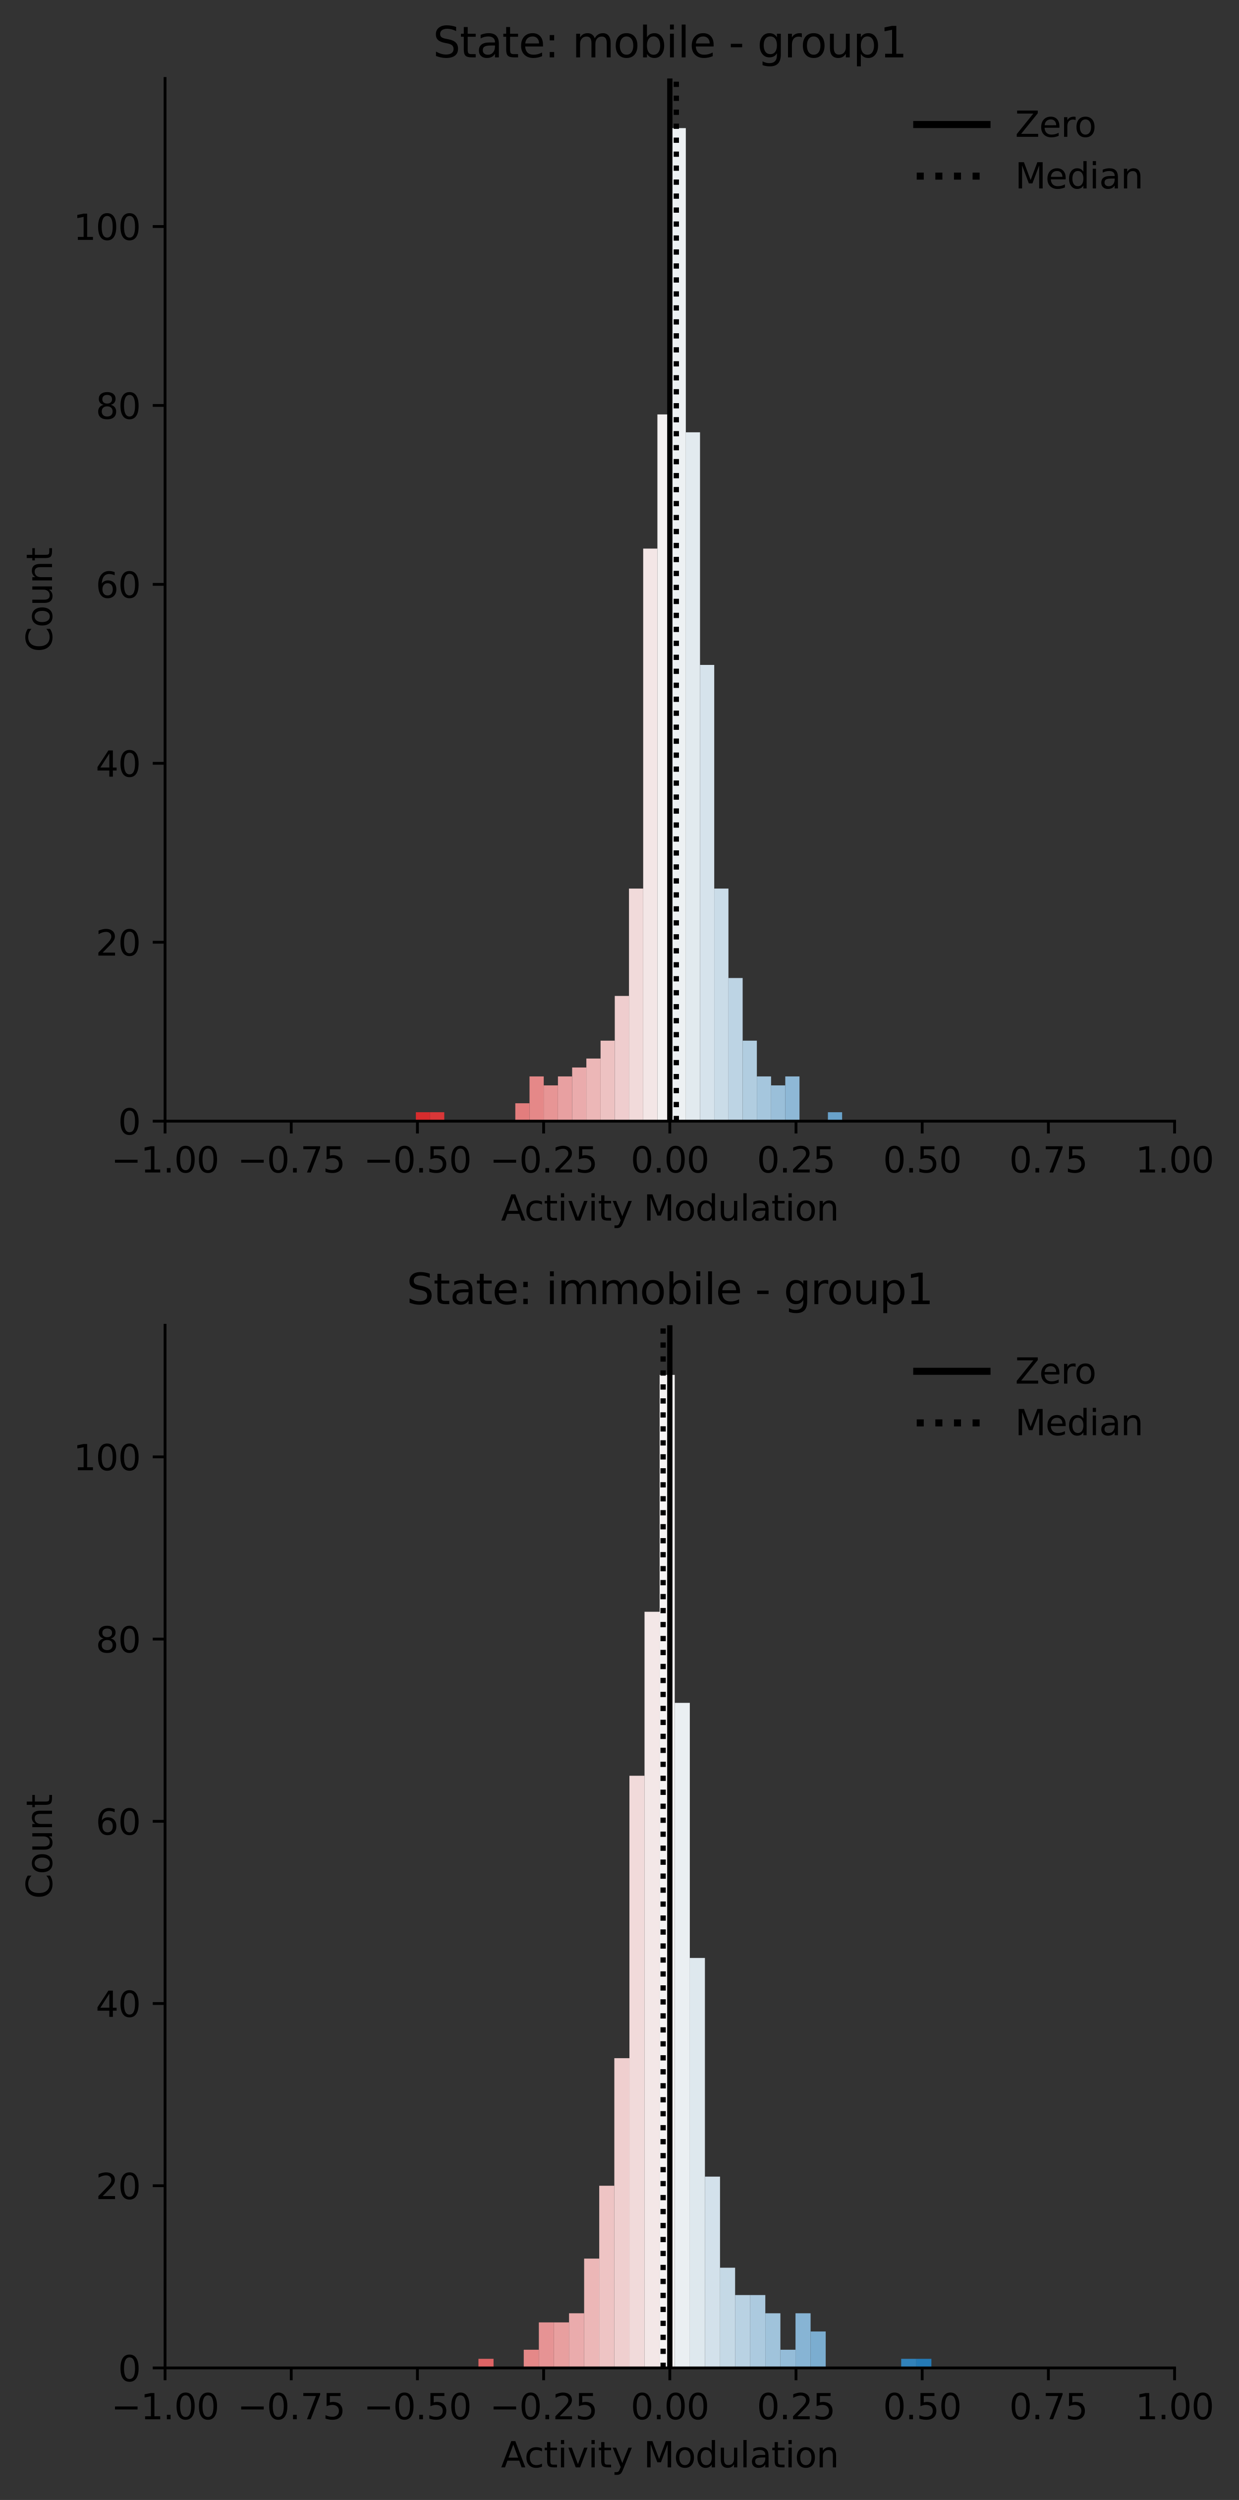
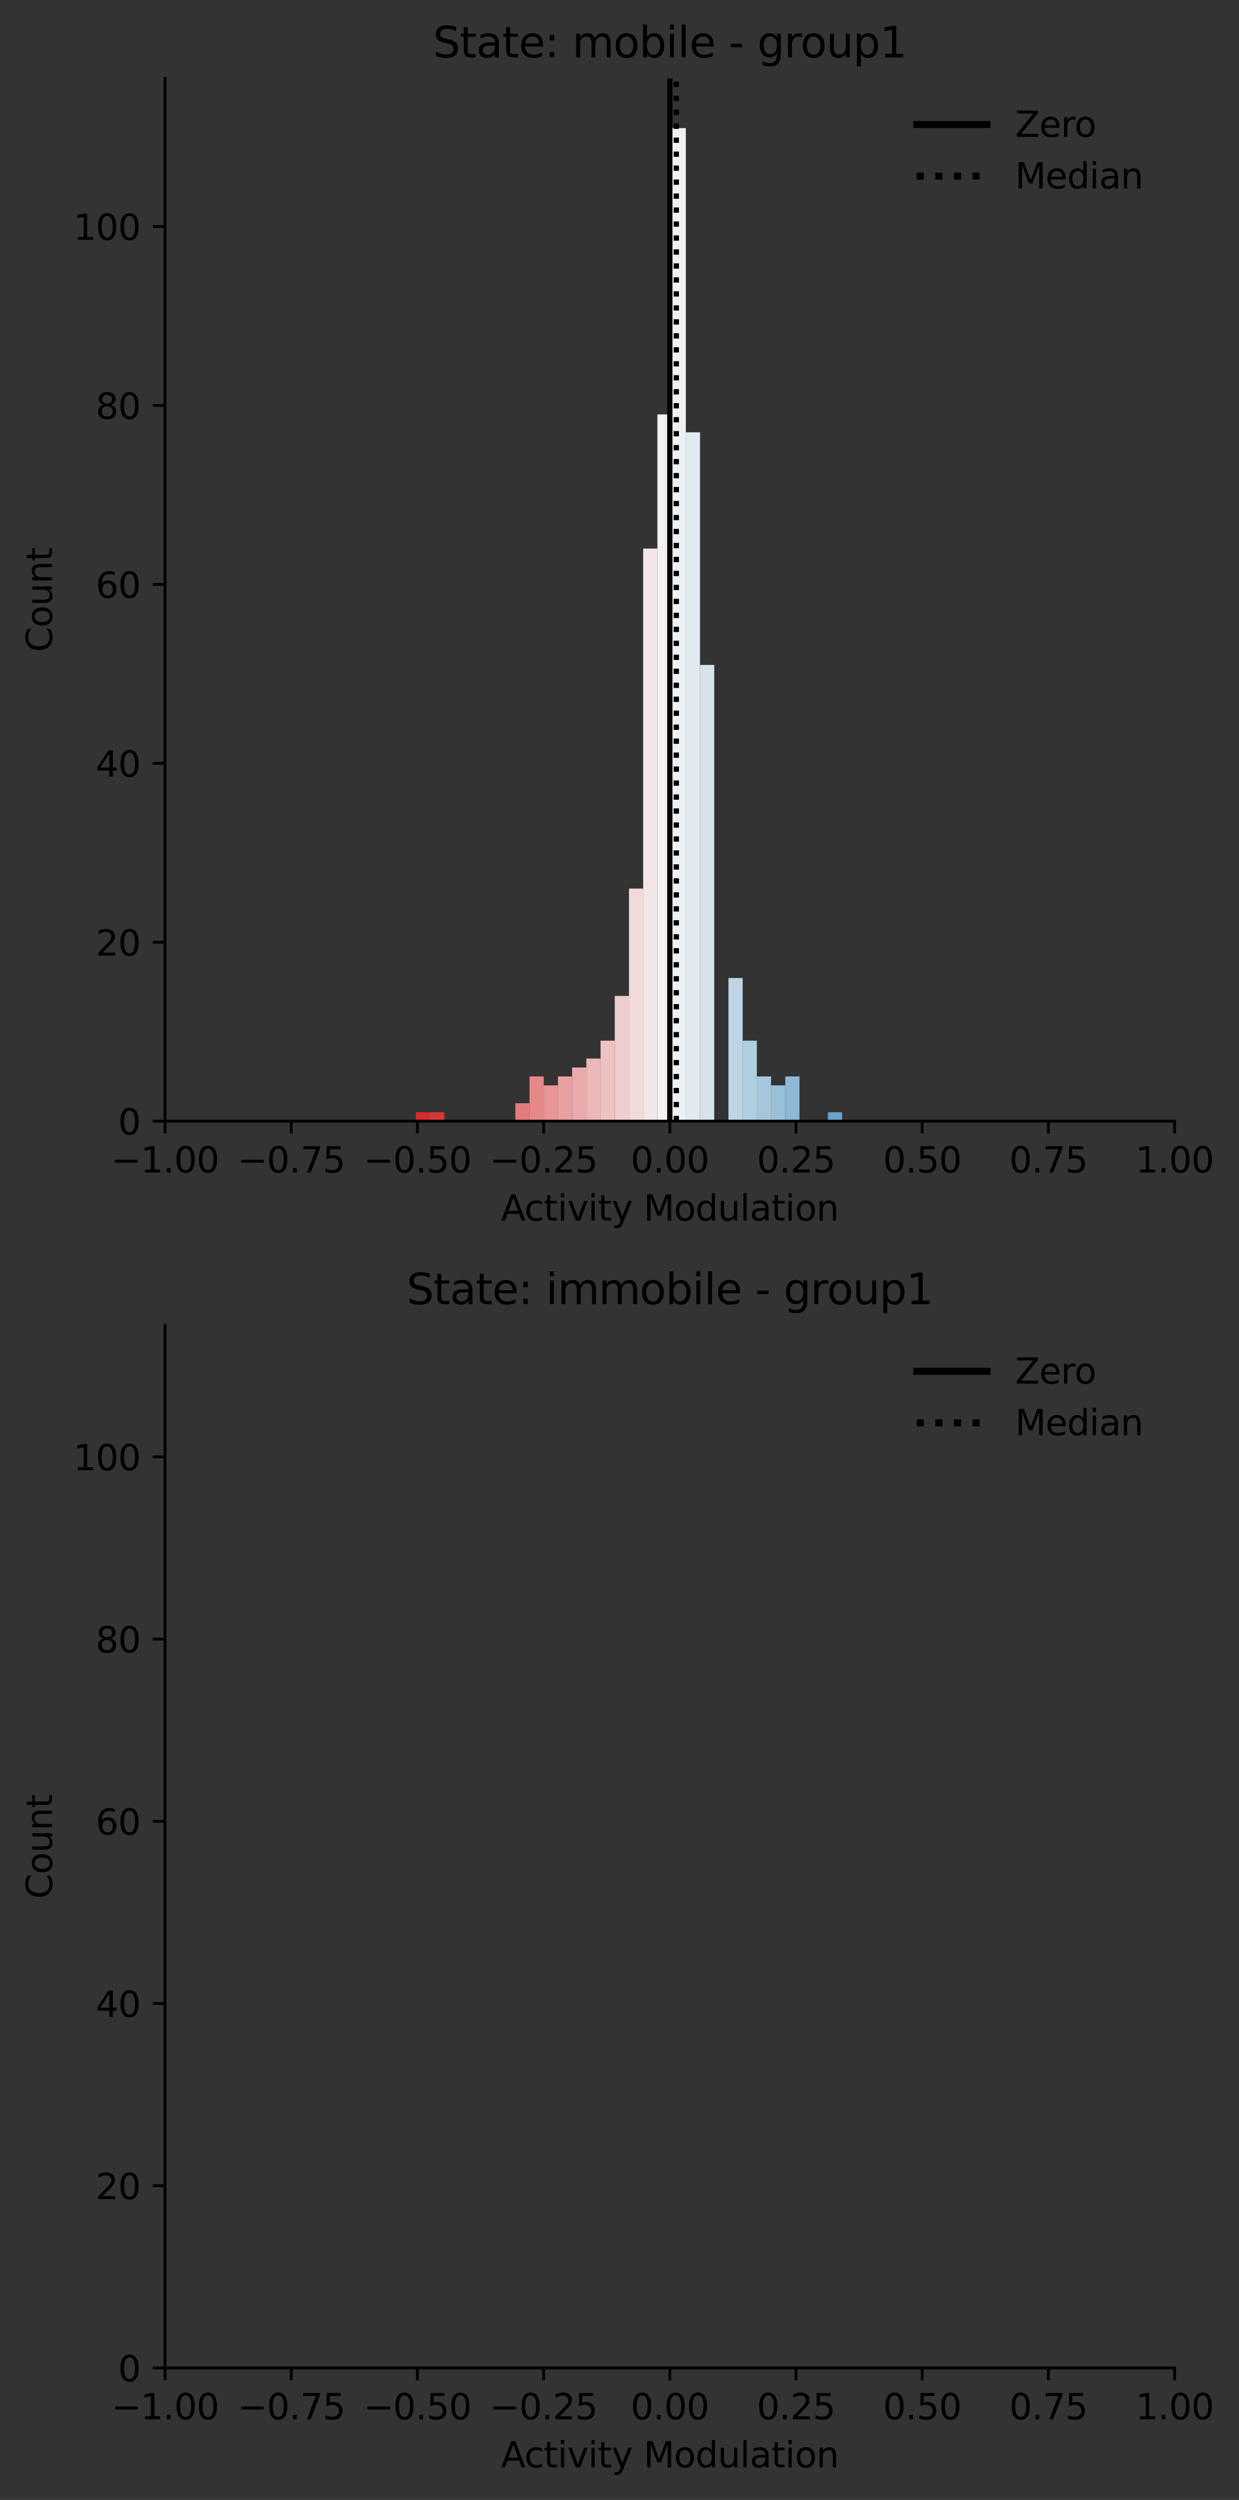
<svg xmlns="http://www.w3.org/2000/svg" xmlns:xlink="http://www.w3.org/1999/xlink" width="352.558pt" height="711.034pt" viewBox="0 0 352.558 711.034" version="1.1">
  <rect x="0" y="0" width="352.558" height="711.034" fill="#333333" stroke="none" />
  <defs>
    <style type="text/css">*{stroke-linejoin: round; stroke-linecap: butt}</style>
  </defs>
  <g id="figure_1">
    <g id="patch_1">
      <path d="M 0 711.034  L 352.558 711.034  L 352.558 0  L 0 0  L 0 711.034  z " style="fill: none" />
    </g>
    <g id="axes_1">
      <g id="patch_2">
        <path d="M 46.966 318.878  L 334.226 318.878  L 334.226 22.318  L 46.966 22.318  L 46.966 318.878  z " style="fill: none" />
      </g>
      <g id="patch_3">
        <path d="M 118.332 318.878  L 122.375 318.878  L 122.375 316.334  L 118.332 316.334  z " clip-path="url(#pb6ffaa7cf5)" style="fill: #d72c2d" />
      </g>
      <g id="patch_4">
        <path d="M 122.375 318.878  L 126.418 318.878  L 126.418 316.334  L 122.375 316.334  z " clip-path="url(#pb6ffaa7cf5)" style="fill: #d83738" />
      </g>
      <g id="patch_5">
        <path d="M 126.418 318.878  L 130.461 318.878  L 130.461 318.878  L 126.418 318.878  z " clip-path="url(#pb6ffaa7cf5)" style="fill: #da4243" />
      </g>
      <g id="patch_6">
        <path d="M 130.461 318.878  L 134.504 318.878  L 134.504 318.878  L 130.461 318.878  z " clip-path="url(#pb6ffaa7cf5)" style="fill: #dc4f50" />
      </g>
      <g id="patch_7">
        <path d="M 134.504 318.878  L 138.547 318.878  L 138.547 318.878  L 134.504 318.878  z " clip-path="url(#pb6ffaa7cf5)" style="fill: #de5b5b" />
      </g>
      <g id="patch_8">
        <path d="M 138.547 318.878  L 142.59 318.878  L 142.59 318.878  L 138.547 318.878  z " clip-path="url(#pb6ffaa7cf5)" style="fill: #df6667" />
      </g>
      <g id="patch_9">
        <path d="M 142.59 318.878  L 146.633 318.878  L 146.633 318.878  L 142.59 318.878  z " clip-path="url(#pb6ffaa7cf5)" style="fill: #e17172" />
      </g>
      <g id="patch_10">
        <path d="M 146.633 318.878  L 150.676 318.878  L 150.676 313.789  L 146.633 313.789  z " clip-path="url(#pb6ffaa7cf5)" style="fill: #e37d7d" />
      </g>
      <g id="patch_11">
        <path d="M 150.676 318.878  L 154.719 318.878  L 154.719 306.156  L 150.676 306.156  z " clip-path="url(#pb6ffaa7cf5)" style="fill: #e58888" />
      </g>
      <g id="patch_12">
        <path d="M 154.719 318.878  L 158.762 318.878  L 158.762 308.7  L 154.719 308.7  z " clip-path="url(#pb6ffaa7cf5)" style="fill: #e79595" />
      </g>
      <g id="patch_13">
        <path d="M 158.762 318.878  L 162.805 318.878  L 162.805 306.156  L 158.762 306.156  z " clip-path="url(#pb6ffaa7cf5)" style="fill: #e8a0a1" />
      </g>
      <g id="patch_14">
        <path d="M 162.805 318.878  L 166.848 318.878  L 166.848 303.611  L 162.805 303.611  z " clip-path="url(#pb6ffaa7cf5)" style="fill: #eaabac" />
      </g>
      <g id="patch_15">
        <path d="M 166.848 318.878  L 170.891 318.878  L 170.891 301.067  L 166.848 301.067  z " clip-path="url(#pb6ffaa7cf5)" style="fill: #ecb7b7" />
      </g>
      <g id="patch_16">
        <path d="M 170.891 318.878  L 174.934 318.878  L 174.934 295.978  L 170.891 295.978  z " clip-path="url(#pb6ffaa7cf5)" style="fill: #edc2c2" />
      </g>
      <g id="patch_17">
        <path d="M 174.934 318.878  L 178.977 318.878  L 178.977 283.255  L 174.934 283.255  z " clip-path="url(#pb6ffaa7cf5)" style="fill: #efcdce" />
      </g>
      <g id="patch_18">
        <path d="M 178.977 318.878  L 183.02 318.878  L 183.02 252.721  L 178.977 252.721  z " clip-path="url(#pb6ffaa7cf5)" style="fill: #f1dada" />
      </g>
      <g id="patch_19">
        <path d="M 183.02 318.878  L 187.063 318.878  L 187.063 156.031  L 183.02 156.031  z " clip-path="url(#pb6ffaa7cf5)" style="fill: #f3e6e6" />
      </g>
      <g id="patch_20">
        <path d="M 187.063 318.878  L 191.106 318.878  L 191.106 117.864  L 187.063 117.864  z " clip-path="url(#pb6ffaa7cf5)" style="fill: #f4f1f1" />
      </g>
      <g id="patch_21">
        <path d="M 191.106 318.878  L 195.149 318.878  L 195.149 36.44  L 191.106 36.44  z " clip-path="url(#pb6ffaa7cf5)" style="fill: #edf1f3" />
      </g>
      <g id="patch_22">
        <path d="M 195.149 318.878  L 199.192 318.878  L 199.192 122.953  L 195.149 122.953  z " clip-path="url(#pb6ffaa7cf5)" style="fill: #e2eaef" />
      </g>
      <g id="patch_23">
        <path d="M 199.192 318.878  L 203.236 318.878  L 203.236 189.109  L 199.192 189.109  z " clip-path="url(#pb6ffaa7cf5)" style="fill: #d6e3ec" />
      </g>
      <g id="patch_24">
-         <path d="M 203.236 318.878  L 207.279 318.878  L 207.279 252.721  L 203.236 252.721  z " clip-path="url(#pb6ffaa7cf5)" style="fill: #cadce8" />
-       </g>
+         </g>
      <g id="patch_25">
        <path d="M 207.279 318.878  L 211.322 318.878  L 211.322 278.166  L 207.279 278.166  z " clip-path="url(#pb6ffaa7cf5)" style="fill: #bdd4e4" />
      </g>
      <g id="patch_26">
        <path d="M 211.322 318.878  L 215.365 318.878  L 215.365 295.978  L 211.322 295.978  z " clip-path="url(#pb6ffaa7cf5)" style="fill: #b1cde0" />
      </g>
      <g id="patch_27">
        <path d="M 215.365 318.878  L 219.408 318.878  L 219.408 306.156  L 215.365 306.156  z " clip-path="url(#pb6ffaa7cf5)" style="fill: #a5c6dd" />
      </g>
      <g id="patch_28">
        <path d="M 219.408 318.878  L 223.451 318.878  L 223.451 308.7  L 219.408 308.7  z " clip-path="url(#pb6ffaa7cf5)" style="fill: #9abfd9" />
      </g>
      <g id="patch_29">
        <path d="M 223.451 318.878  L 227.494 318.878  L 227.494 306.156  L 223.451 306.156  z " clip-path="url(#pb6ffaa7cf5)" style="fill: #8eb8d6" />
      </g>
      <g id="patch_30">
        <path d="M 227.494 318.878  L 231.537 318.878  L 231.537 318.878  L 227.494 318.878  z " clip-path="url(#pb6ffaa7cf5)" style="fill: #82b1d2" />
      </g>
      <g id="patch_31">
        <path d="M 231.537 318.878  L 235.58 318.878  L 235.58 318.878  L 231.537 318.878  z " clip-path="url(#pb6ffaa7cf5)" style="fill: #75a9ce" />
      </g>
      <g id="patch_32">
        <path d="M 235.58 318.878  L 239.623 318.878  L 239.623 316.334  L 235.58 316.334  z " clip-path="url(#pb6ffaa7cf5)" style="fill: #69a2ca" />
      </g>
      <g id="matplotlib.axis_1">
        <g id="xtick_1">
          <g id="line2d_1">
            <defs>
              <path id="m53008bf908" d="M 0 0  L 0 3.5  " style="stroke: #000000; stroke-width: 0.8" />
            </defs>
            <g>
              <use xlink:href="#m53008bf908" x="46.966" y="318.878" style="stroke: #000000; stroke-width: 0.8" />
            </g>
          </g>
          <g id="text_1">
            <g transform="translate(31.643 333.477) scale(0.1 -0.1)">
              <defs>
                <path id="DejaVuSans-2212" d="M 678 2272  L 4684 2272  L 4684 1741  L 678 1741  L 678 2272  z " transform="scale(0.016)" />
                <path id="DejaVuSans-31" d="M 794 531  L 1825 531  L 1825 4091  L 703 3866  L 703 4441  L 1819 4666  L 2450 4666  L 2450 531  L 3481 531  L 3481 0  L 794 0  L 794 531  z " transform="scale(0.016)" />
                <path id="DejaVuSans-2e" d="M 684 794  L 1344 794  L 1344 0  L 684 0  L 684 794  z " transform="scale(0.016)" />
                <path id="DejaVuSans-30" d="M 2034 4250  Q 1547 4250 1301 3770  Q 1056 3291 1056 2328  Q 1056 1369 1301 889  Q 1547 409 2034 409  Q 2525 409 2770 889  Q 3016 1369 3016 2328  Q 3016 3291 2770 3770  Q 2525 4250 2034 4250  z M 2034 4750  Q 2819 4750 3233 4129  Q 3647 3509 3647 2328  Q 3647 1150 3233 529  Q 2819 -91 2034 -91  Q 1250 -91 836 529  Q 422 1150 422 2328  Q 422 3509 836 4129  Q 1250 4750 2034 4750  z " transform="scale(0.016)" />
              </defs>
              <use xlink:href="#DejaVuSans-2212" />
              <use xlink:href="#DejaVuSans-31" x="83.789" />
              <use xlink:href="#DejaVuSans-2e" x="147.412" />
              <use xlink:href="#DejaVuSans-30" x="179.199" />
              <use xlink:href="#DejaVuSans-30" x="242.822" />
            </g>
          </g>
        </g>
        <g id="xtick_2">
          <g id="line2d_2">
            <g>
              <use xlink:href="#m53008bf908" x="82.873" y="318.878" style="stroke: #000000; stroke-width: 0.8" />
            </g>
          </g>
          <g id="text_2">
            <g transform="translate(67.55 333.477) scale(0.1 -0.1)">
              <defs>
                <path id="DejaVuSans-37" d="M 525 4666  L 3525 4666  L 3525 4397  L 1831 0  L 1172 0  L 2766 4134  L 525 4134  L 525 4666  z " transform="scale(0.016)" />
                <path id="DejaVuSans-35" d="M 691 4666  L 3169 4666  L 3169 4134  L 1269 4134  L 1269 2991  Q 1406 3038 1543 3061  Q 1681 3084 1819 3084  Q 2600 3084 3056 2656  Q 3513 2228 3513 1497  Q 3513 744 3044 326  Q 2575 -91 1722 -91  Q 1428 -91 1123 -41  Q 819 9 494 109  L 494 744  Q 775 591 1075 516  Q 1375 441 1709 441  Q 2250 441 2565 725  Q 2881 1009 2881 1497  Q 2881 1984 2565 2268  Q 2250 2553 1709 2553  Q 1456 2553 1204 2497  Q 953 2441 691 2322  L 691 4666  z " transform="scale(0.016)" />
              </defs>
              <use xlink:href="#DejaVuSans-2212" />
              <use xlink:href="#DejaVuSans-30" x="83.789" />
              <use xlink:href="#DejaVuSans-2e" x="147.412" />
              <use xlink:href="#DejaVuSans-37" x="179.199" />
              <use xlink:href="#DejaVuSans-35" x="242.822" />
            </g>
          </g>
        </g>
        <g id="xtick_3">
          <g id="line2d_3">
            <g>
              <use xlink:href="#m53008bf908" x="118.781" y="318.878" style="stroke: #000000; stroke-width: 0.8" />
            </g>
          </g>
          <g id="text_3">
            <g transform="translate(103.458 333.477) scale(0.1 -0.1)">
              <use xlink:href="#DejaVuSans-2212" />
              <use xlink:href="#DejaVuSans-30" x="83.789" />
              <use xlink:href="#DejaVuSans-2e" x="147.412" />
              <use xlink:href="#DejaVuSans-35" x="179.199" />
              <use xlink:href="#DejaVuSans-30" x="242.822" />
            </g>
          </g>
        </g>
        <g id="xtick_4">
          <g id="line2d_4">
            <g>
              <use xlink:href="#m53008bf908" x="154.688" y="318.878" style="stroke: #000000; stroke-width: 0.8" />
            </g>
          </g>
          <g id="text_4">
            <g transform="translate(139.365 333.477) scale(0.1 -0.1)">
              <defs>
                <path id="DejaVuSans-32" d="M 1228 531  L 3431 531  L 3431 0  L 469 0  L 469 531  Q 828 903 1448 1529  Q 2069 2156 2228 2338  Q 2531 2678 2651 2914  Q 2772 3150 2772 3378  Q 2772 3750 2511 3984  Q 2250 4219 1831 4219  Q 1534 4219 1204 4116  Q 875 4013 500 3803  L 500 4441  Q 881 4594 1212 4672  Q 1544 4750 1819 4750  Q 2544 4750 2975 4387  Q 3406 4025 3406 3419  Q 3406 3131 3298 2873  Q 3191 2616 2906 2266  Q 2828 2175 2409 1742  Q 1991 1309 1228 531  z " transform="scale(0.016)" />
              </defs>
              <use xlink:href="#DejaVuSans-2212" />
              <use xlink:href="#DejaVuSans-30" x="83.789" />
              <use xlink:href="#DejaVuSans-2e" x="147.412" />
              <use xlink:href="#DejaVuSans-32" x="179.199" />
              <use xlink:href="#DejaVuSans-35" x="242.822" />
            </g>
          </g>
        </g>
        <g id="xtick_5">
          <g id="line2d_5">
            <g>
              <use xlink:href="#m53008bf908" x="190.596" y="318.878" style="stroke: #000000; stroke-width: 0.8" />
            </g>
          </g>
          <g id="text_5">
            <g transform="translate(179.463 333.477) scale(0.1 -0.1)">
              <use xlink:href="#DejaVuSans-30" />
              <use xlink:href="#DejaVuSans-2e" x="63.623" />
              <use xlink:href="#DejaVuSans-30" x="95.41" />
              <use xlink:href="#DejaVuSans-30" x="159.033" />
            </g>
          </g>
        </g>
        <g id="xtick_6">
          <g id="line2d_6">
            <g>
              <use xlink:href="#m53008bf908" x="226.503" y="318.878" style="stroke: #000000; stroke-width: 0.8" />
            </g>
          </g>
          <g id="text_6">
            <g transform="translate(215.37 333.477) scale(0.1 -0.1)">
              <use xlink:href="#DejaVuSans-30" />
              <use xlink:href="#DejaVuSans-2e" x="63.623" />
              <use xlink:href="#DejaVuSans-32" x="95.41" />
              <use xlink:href="#DejaVuSans-35" x="159.033" />
            </g>
          </g>
        </g>
        <g id="xtick_7">
          <g id="line2d_7">
            <g>
              <use xlink:href="#m53008bf908" x="262.411" y="318.878" style="stroke: #000000; stroke-width: 0.8" />
            </g>
          </g>
          <g id="text_7">
            <g transform="translate(251.278 333.477) scale(0.1 -0.1)">
              <use xlink:href="#DejaVuSans-30" />
              <use xlink:href="#DejaVuSans-2e" x="63.623" />
              <use xlink:href="#DejaVuSans-35" x="95.41" />
              <use xlink:href="#DejaVuSans-30" x="159.033" />
            </g>
          </g>
        </g>
        <g id="xtick_8">
          <g id="line2d_8">
            <g>
              <use xlink:href="#m53008bf908" x="298.318" y="318.878" style="stroke: #000000; stroke-width: 0.8" />
            </g>
          </g>
          <g id="text_8">
            <g transform="translate(287.185 333.477) scale(0.1 -0.1)">
              <use xlink:href="#DejaVuSans-30" />
              <use xlink:href="#DejaVuSans-2e" x="63.623" />
              <use xlink:href="#DejaVuSans-37" x="95.41" />
              <use xlink:href="#DejaVuSans-35" x="159.033" />
            </g>
          </g>
        </g>
        <g id="xtick_9">
          <g id="line2d_9">
            <g>
              <use xlink:href="#m53008bf908" x="334.226" y="318.878" style="stroke: #000000; stroke-width: 0.8" />
            </g>
          </g>
          <g id="text_9">
            <g transform="translate(323.093 333.477) scale(0.1 -0.1)">
              <use xlink:href="#DejaVuSans-31" />
              <use xlink:href="#DejaVuSans-2e" x="63.623" />
              <use xlink:href="#DejaVuSans-30" x="95.41" />
              <use xlink:href="#DejaVuSans-30" x="159.033" />
            </g>
          </g>
        </g>
        <g id="text_10">
          <g transform="translate(142.56 347.155) scale(0.1 -0.1)">
            <defs>
              <path id="DejaVuSans-41" d="M 2188 4044  L 1331 1722  L 3047 1722  L 2188 4044  z M 1831 4666  L 2547 4666  L 4325 0  L 3669 0  L 3244 1197  L 1141 1197  L 716 0  L 50 0  L 1831 4666  z " transform="scale(0.016)" />
              <path id="DejaVuSans-63" d="M 3122 3366  L 3122 2828  Q 2878 2963 2633 3030  Q 2388 3097 2138 3097  Q 1578 3097 1268 2742  Q 959 2388 959 1747  Q 959 1106 1268 751  Q 1578 397 2138 397  Q 2388 397 2633 464  Q 2878 531 3122 666  L 3122 134  Q 2881 22 2623 -34  Q 2366 -91 2075 -91  Q 1284 -91 818 406  Q 353 903 353 1747  Q 353 2603 823 3093  Q 1294 3584 2113 3584  Q 2378 3584 2631 3529  Q 2884 3475 3122 3366  z " transform="scale(0.016)" />
              <path id="DejaVuSans-74" d="M 1172 4494  L 1172 3500  L 2356 3500  L 2356 3053  L 1172 3053  L 1172 1153  Q 1172 725 1289 603  Q 1406 481 1766 481  L 2356 481  L 2356 0  L 1766 0  Q 1100 0 847 248  Q 594 497 594 1153  L 594 3053  L 172 3053  L 172 3500  L 594 3500  L 594 4494  L 1172 4494  z " transform="scale(0.016)" />
              <path id="DejaVuSans-69" d="M 603 3500  L 1178 3500  L 1178 0  L 603 0  L 603 3500  z M 603 4863  L 1178 4863  L 1178 4134  L 603 4134  L 603 4863  z " transform="scale(0.016)" />
              <path id="DejaVuSans-76" d="M 191 3500  L 800 3500  L 1894 563  L 2988 3500  L 3597 3500  L 2284 0  L 1503 0  L 191 3500  z " transform="scale(0.016)" />
              <path id="DejaVuSans-79" d="M 2059 -325  Q 1816 -950 1584 -1140  Q 1353 -1331 966 -1331  L 506 -1331  L 506 -850  L 844 -850  Q 1081 -850 1212 -737  Q 1344 -625 1503 -206  L 1606 56  L 191 3500  L 800 3500  L 1894 763  L 2988 3500  L 3597 3500  L 2059 -325  z " transform="scale(0.016)" />
              <path id="DejaVuSans-20" transform="scale(0.016)" />
              <path id="DejaVuSans-4d" d="M 628 4666  L 1569 4666  L 2759 1491  L 3956 4666  L 4897 4666  L 4897 0  L 4281 0  L 4281 4097  L 3078 897  L 2444 897  L 1241 4097  L 1241 0  L 628 0  L 628 4666  z " transform="scale(0.016)" />
              <path id="DejaVuSans-6f" d="M 1959 3097  Q 1497 3097 1228 2736  Q 959 2375 959 1747  Q 959 1119 1226 758  Q 1494 397 1959 397  Q 2419 397 2687 759  Q 2956 1122 2956 1747  Q 2956 2369 2687 2733  Q 2419 3097 1959 3097  z M 1959 3584  Q 2709 3584 3137 3096  Q 3566 2609 3566 1747  Q 3566 888 3137 398  Q 2709 -91 1959 -91  Q 1206 -91 779 398  Q 353 888 353 1747  Q 353 2609 779 3096  Q 1206 3584 1959 3584  z " transform="scale(0.016)" />
              <path id="DejaVuSans-64" d="M 2906 2969  L 2906 4863  L 3481 4863  L 3481 0  L 2906 0  L 2906 525  Q 2725 213 2448 61  Q 2172 -91 1784 -91  Q 1150 -91 751 415  Q 353 922 353 1747  Q 353 2572 751 3078  Q 1150 3584 1784 3584  Q 2172 3584 2448 3432  Q 2725 3281 2906 2969  z M 947 1747  Q 947 1113 1208 752  Q 1469 391 1925 391  Q 2381 391 2643 752  Q 2906 1113 2906 1747  Q 2906 2381 2643 2742  Q 2381 3103 1925 3103  Q 1469 3103 1208 2742  Q 947 2381 947 1747  z " transform="scale(0.016)" />
              <path id="DejaVuSans-75" d="M 544 1381  L 544 3500  L 1119 3500  L 1119 1403  Q 1119 906 1312 657  Q 1506 409 1894 409  Q 2359 409 2629 706  Q 2900 1003 2900 1516  L 2900 3500  L 3475 3500  L 3475 0  L 2900 0  L 2900 538  Q 2691 219 2414 64  Q 2138 -91 1772 -91  Q 1169 -91 856 284  Q 544 659 544 1381  z M 1991 3584  L 1991 3584  z " transform="scale(0.016)" />
              <path id="DejaVuSans-6c" d="M 603 4863  L 1178 4863  L 1178 0  L 603 0  L 603 4863  z " transform="scale(0.016)" />
              <path id="DejaVuSans-61" d="M 2194 1759  Q 1497 1759 1228 1600  Q 959 1441 959 1056  Q 959 750 1161 570  Q 1363 391 1709 391  Q 2188 391 2477 730  Q 2766 1069 2766 1631  L 2766 1759  L 2194 1759  z M 3341 1997  L 3341 0  L 2766 0  L 2766 531  Q 2569 213 2275 61  Q 1981 -91 1556 -91  Q 1019 -91 701 211  Q 384 513 384 1019  Q 384 1609 779 1909  Q 1175 2209 1959 2209  L 2766 2209  L 2766 2266  Q 2766 2663 2505 2880  Q 2244 3097 1772 3097  Q 1472 3097 1187 3025  Q 903 2953 641 2809  L 641 3341  Q 956 3463 1253 3523  Q 1550 3584 1831 3584  Q 2591 3584 2966 3190  Q 3341 2797 3341 1997  z " transform="scale(0.016)" />
              <path id="DejaVuSans-6e" d="M 3513 2113  L 3513 0  L 2938 0  L 2938 2094  Q 2938 2591 2744 2837  Q 2550 3084 2163 3084  Q 1697 3084 1428 2787  Q 1159 2491 1159 1978  L 1159 0  L 581 0  L 581 3500  L 1159 3500  L 1159 2956  Q 1366 3272 1645 3428  Q 1925 3584 2291 3584  Q 2894 3584 3203 3211  Q 3513 2838 3513 2113  z " transform="scale(0.016)" />
            </defs>
            <use xlink:href="#DejaVuSans-41" />
            <use xlink:href="#DejaVuSans-63" x="66.658" />
            <use xlink:href="#DejaVuSans-74" x="121.639" />
            <use xlink:href="#DejaVuSans-69" x="160.848" />
            <use xlink:href="#DejaVuSans-76" x="188.631" />
            <use xlink:href="#DejaVuSans-69" x="247.811" />
            <use xlink:href="#DejaVuSans-74" x="275.594" />
            <use xlink:href="#DejaVuSans-79" x="314.803" />
            <use xlink:href="#DejaVuSans-20" x="373.982" />
            <use xlink:href="#DejaVuSans-4d" x="405.77" />
            <use xlink:href="#DejaVuSans-6f" x="492.049" />
            <use xlink:href="#DejaVuSans-64" x="553.23" />
            <use xlink:href="#DejaVuSans-75" x="616.707" />
            <use xlink:href="#DejaVuSans-6c" x="680.086" />
            <use xlink:href="#DejaVuSans-61" x="707.869" />
            <use xlink:href="#DejaVuSans-74" x="769.148" />
            <use xlink:href="#DejaVuSans-69" x="808.357" />
            <use xlink:href="#DejaVuSans-6f" x="836.141" />
            <use xlink:href="#DejaVuSans-6e" x="897.322" />
          </g>
        </g>
      </g>
      <g id="matplotlib.axis_2">
        <g id="ytick_1">
          <g id="line2d_10">
            <defs>
              <path id="ma4dfe08772" d="M 0 0  L -3.5 0  " style="stroke: #000000; stroke-width: 0.8" />
            </defs>
            <g>
              <use xlink:href="#ma4dfe08772" x="46.966" y="318.878" style="stroke: #000000; stroke-width: 0.8" />
            </g>
          </g>
          <g id="text_11">
            <g transform="translate(33.603 322.677) scale(0.1 -0.1)">
              <use xlink:href="#DejaVuSans-30" />
            </g>
          </g>
        </g>
        <g id="ytick_2">
          <g id="line2d_11">
            <g>
              <use xlink:href="#ma4dfe08772" x="46.966" y="267.988" style="stroke: #000000; stroke-width: 0.8" />
            </g>
          </g>
          <g id="text_12">
            <g transform="translate(27.241 271.788) scale(0.1 -0.1)">
              <use xlink:href="#DejaVuSans-32" />
              <use xlink:href="#DejaVuSans-30" x="63.623" />
            </g>
          </g>
        </g>
        <g id="ytick_3">
          <g id="line2d_12">
            <g>
              <use xlink:href="#ma4dfe08772" x="46.966" y="217.099" style="stroke: #000000; stroke-width: 0.8" />
            </g>
          </g>
          <g id="text_13">
            <g transform="translate(27.241 220.898) scale(0.1 -0.1)">
              <defs>
                <path id="DejaVuSans-34" d="M 2419 4116  L 825 1625  L 2419 1625  L 2419 4116  z M 2253 4666  L 3047 4666  L 3047 1625  L 3713 1625  L 3713 1100  L 3047 1100  L 3047 0  L 2419 0  L 2419 1100  L 313 1100  L 313 1709  L 2253 4666  z " transform="scale(0.016)" />
              </defs>
              <use xlink:href="#DejaVuSans-34" />
              <use xlink:href="#DejaVuSans-30" x="63.623" />
            </g>
          </g>
        </g>
        <g id="ytick_4">
          <g id="line2d_13">
            <g>
              <use xlink:href="#ma4dfe08772" x="46.966" y="166.209" style="stroke: #000000; stroke-width: 0.8" />
            </g>
          </g>
          <g id="text_14">
            <g transform="translate(27.241 170.008) scale(0.1 -0.1)">
              <defs>
                <path id="DejaVuSans-36" d="M 2113 2584  Q 1688 2584 1439 2293  Q 1191 2003 1191 1497  Q 1191 994 1439 701  Q 1688 409 2113 409  Q 2538 409 2786 701  Q 3034 994 3034 1497  Q 3034 2003 2786 2293  Q 2538 2584 2113 2584  z M 3366 4563  L 3366 3988  Q 3128 4100 2886 4159  Q 2644 4219 2406 4219  Q 1781 4219 1451 3797  Q 1122 3375 1075 2522  Q 1259 2794 1537 2939  Q 1816 3084 2150 3084  Q 2853 3084 3261 2657  Q 3669 2231 3669 1497  Q 3669 778 3244 343  Q 2819 -91 2113 -91  Q 1303 -91 875 529  Q 447 1150 447 2328  Q 447 3434 972 4092  Q 1497 4750 2381 4750  Q 2619 4750 2861 4703  Q 3103 4656 3366 4563  z " transform="scale(0.016)" />
              </defs>
              <use xlink:href="#DejaVuSans-36" />
              <use xlink:href="#DejaVuSans-30" x="63.623" />
            </g>
          </g>
        </g>
        <g id="ytick_5">
          <g id="line2d_14">
            <g>
              <use xlink:href="#ma4dfe08772" x="46.966" y="115.319" style="stroke: #000000; stroke-width: 0.8" />
            </g>
          </g>
          <g id="text_15">
            <g transform="translate(27.241 119.118) scale(0.1 -0.1)">
              <defs>
                <path id="DejaVuSans-38" d="M 2034 2216  Q 1584 2216 1326 1975  Q 1069 1734 1069 1313  Q 1069 891 1326 650  Q 1584 409 2034 409  Q 2484 409 2743 651  Q 3003 894 3003 1313  Q 3003 1734 2745 1975  Q 2488 2216 2034 2216  z M 1403 2484  Q 997 2584 770 2862  Q 544 3141 544 3541  Q 544 4100 942 4425  Q 1341 4750 2034 4750  Q 2731 4750 3128 4425  Q 3525 4100 3525 3541  Q 3525 3141 3298 2862  Q 3072 2584 2669 2484  Q 3125 2378 3379 2068  Q 3634 1759 3634 1313  Q 3634 634 3220 271  Q 2806 -91 2034 -91  Q 1263 -91 848 271  Q 434 634 434 1313  Q 434 1759 690 2068  Q 947 2378 1403 2484  z M 1172 3481  Q 1172 3119 1398 2916  Q 1625 2713 2034 2713  Q 2441 2713 2670 2916  Q 2900 3119 2900 3481  Q 2900 3844 2670 4047  Q 2441 4250 2034 4250  Q 1625 4250 1398 4047  Q 1172 3844 1172 3481  z " transform="scale(0.016)" />
              </defs>
              <use xlink:href="#DejaVuSans-38" />
              <use xlink:href="#DejaVuSans-30" x="63.623" />
            </g>
          </g>
        </g>
        <g id="ytick_6">
          <g id="line2d_15">
            <g>
              <use xlink:href="#ma4dfe08772" x="46.966" y="64.429" style="stroke: #000000; stroke-width: 0.8" />
            </g>
          </g>
          <g id="text_16">
            <g transform="translate(20.878 68.229) scale(0.1 -0.1)">
              <use xlink:href="#DejaVuSans-31" />
              <use xlink:href="#DejaVuSans-30" x="63.623" />
              <use xlink:href="#DejaVuSans-30" x="127.246" />
            </g>
          </g>
        </g>
        <g id="text_17">
          <g transform="translate(14.798 185.447) rotate(-90) scale(0.1 -0.1)">
            <defs>
              <path id="DejaVuSans-43" d="M 4122 4306  L 4122 3641  Q 3803 3938 3442 4084  Q 3081 4231 2675 4231  Q 1875 4231 1450 3742  Q 1025 3253 1025 2328  Q 1025 1406 1450 917  Q 1875 428 2675 428  Q 3081 428 3442 575  Q 3803 722 4122 1019  L 4122 359  Q 3791 134 3420 21  Q 3050 -91 2638 -91  Q 1578 -91 968 557  Q 359 1206 359 2328  Q 359 3453 968 4101  Q 1578 4750 2638 4750  Q 3056 4750 3426 4639  Q 3797 4528 4122 4306  z " transform="scale(0.016)" />
            </defs>
            <use xlink:href="#DejaVuSans-43" />
            <use xlink:href="#DejaVuSans-6f" x="69.824" />
            <use xlink:href="#DejaVuSans-75" x="131.006" />
            <use xlink:href="#DejaVuSans-6e" x="194.385" />
            <use xlink:href="#DejaVuSans-74" x="257.764" />
          </g>
        </g>
      </g>
      <g id="line2d_16">
        <path d="M 190.596 318.878  L 190.596 22.318  " clip-path="url(#pb6ffaa7cf5)" style="fill: none; stroke: #000000; stroke-width: 1.5; stroke-linecap: square" />
      </g>
      <g id="line2d_17">
        <path d="M 192.446 318.878  L 192.446 22.318  " clip-path="url(#pb6ffaa7cf5)" style="fill: none; stroke-dasharray: 1.5,2.475; stroke-dashoffset: 0; stroke: #000000; stroke-width: 1.5" />
      </g>
      <g id="patch_33">
        <path d="M 46.966 318.878  L 46.966 22.318  " style="fill: none; stroke: #000000; stroke-width: 0.8; stroke-linejoin: miter; stroke-linecap: square" />
      </g>
      <g id="patch_34">
        <path d="M 46.966 318.878  L 334.226 318.878  " style="fill: none; stroke: #000000; stroke-width: 0.8; stroke-linejoin: miter; stroke-linecap: square" />
      </g>
      <g id="text_18">
        <g transform="translate(123.216 16.318) scale(0.12 -0.12)">
          <defs>
            <path id="DejaVuSans-53" d="M 3425 4513  L 3425 3897  Q 3066 4069 2747 4153  Q 2428 4238 2131 4238  Q 1616 4238 1336 4038  Q 1056 3838 1056 3469  Q 1056 3159 1242 3001  Q 1428 2844 1947 2747  L 2328 2669  Q 3034 2534 3370 2195  Q 3706 1856 3706 1288  Q 3706 609 3251 259  Q 2797 -91 1919 -91  Q 1588 -91 1214 -16  Q 841 59 441 206  L 441 856  Q 825 641 1194 531  Q 1563 422 1919 422  Q 2459 422 2753 634  Q 3047 847 3047 1241  Q 3047 1584 2836 1778  Q 2625 1972 2144 2069  L 1759 2144  Q 1053 2284 737 2584  Q 422 2884 422 3419  Q 422 4038 858 4394  Q 1294 4750 2059 4750  Q 2388 4750 2728 4690  Q 3069 4631 3425 4513  z " transform="scale(0.016)" />
            <path id="DejaVuSans-65" d="M 3597 1894  L 3597 1613  L 953 1613  Q 991 1019 1311 708  Q 1631 397 2203 397  Q 2534 397 2845 478  Q 3156 559 3463 722  L 3463 178  Q 3153 47 2828 -22  Q 2503 -91 2169 -91  Q 1331 -91 842 396  Q 353 884 353 1716  Q 353 2575 817 3079  Q 1281 3584 2069 3584  Q 2775 3584 3186 3129  Q 3597 2675 3597 1894  z M 3022 2063  Q 3016 2534 2758 2815  Q 2500 3097 2075 3097  Q 1594 3097 1305 2825  Q 1016 2553 972 2059  L 3022 2063  z " transform="scale(0.016)" />
            <path id="DejaVuSans-3a" d="M 750 794  L 1409 794  L 1409 0  L 750 0  L 750 794  z M 750 3309  L 1409 3309  L 1409 2516  L 750 2516  L 750 3309  z " transform="scale(0.016)" />
            <path id="DejaVuSans-6d" d="M 3328 2828  Q 3544 3216 3844 3400  Q 4144 3584 4550 3584  Q 5097 3584 5394 3201  Q 5691 2819 5691 2113  L 5691 0  L 5113 0  L 5113 2094  Q 5113 2597 4934 2840  Q 4756 3084 4391 3084  Q 3944 3084 3684 2787  Q 3425 2491 3425 1978  L 3425 0  L 2847 0  L 2847 2094  Q 2847 2600 2669 2842  Q 2491 3084 2119 3084  Q 1678 3084 1418 2786  Q 1159 2488 1159 1978  L 1159 0  L 581 0  L 581 3500  L 1159 3500  L 1159 2956  Q 1356 3278 1631 3431  Q 1906 3584 2284 3584  Q 2666 3584 2933 3390  Q 3200 3197 3328 2828  z " transform="scale(0.016)" />
            <path id="DejaVuSans-62" d="M 3116 1747  Q 3116 2381 2855 2742  Q 2594 3103 2138 3103  Q 1681 3103 1420 2742  Q 1159 2381 1159 1747  Q 1159 1113 1420 752  Q 1681 391 2138 391  Q 2594 391 2855 752  Q 3116 1113 3116 1747  z M 1159 2969  Q 1341 3281 1617 3432  Q 1894 3584 2278 3584  Q 2916 3584 3314 3078  Q 3713 2572 3713 1747  Q 3713 922 3314 415  Q 2916 -91 2278 -91  Q 1894 -91 1617 61  Q 1341 213 1159 525  L 1159 0  L 581 0  L 581 4863  L 1159 4863  L 1159 2969  z " transform="scale(0.016)" />
            <path id="DejaVuSans-2d" d="M 313 2009  L 1997 2009  L 1997 1497  L 313 1497  L 313 2009  z " transform="scale(0.016)" />
            <path id="DejaVuSans-67" d="M 2906 1791  Q 2906 2416 2648 2759  Q 2391 3103 1925 3103  Q 1463 3103 1205 2759  Q 947 2416 947 1791  Q 947 1169 1205 825  Q 1463 481 1925 481  Q 2391 481 2648 825  Q 2906 1169 2906 1791  z M 3481 434  Q 3481 -459 3084 -895  Q 2688 -1331 1869 -1331  Q 1566 -1331 1297 -1286  Q 1028 -1241 775 -1147  L 775 -588  Q 1028 -725 1275 -790  Q 1522 -856 1778 -856  Q 2344 -856 2625 -561  Q 2906 -266 2906 331  L 2906 616  Q 2728 306 2450 153  Q 2172 0 1784 0  Q 1141 0 747 490  Q 353 981 353 1791  Q 353 2603 747 3093  Q 1141 3584 1784 3584  Q 2172 3584 2450 3431  Q 2728 3278 2906 2969  L 2906 3500  L 3481 3500  L 3481 434  z " transform="scale(0.016)" />
            <path id="DejaVuSans-72" d="M 2631 2963  Q 2534 3019 2420 3045  Q 2306 3072 2169 3072  Q 1681 3072 1420 2755  Q 1159 2438 1159 1844  L 1159 0  L 581 0  L 581 3500  L 1159 3500  L 1159 2956  Q 1341 3275 1631 3429  Q 1922 3584 2338 3584  Q 2397 3584 2469 3576  Q 2541 3569 2628 3553  L 2631 2963  z " transform="scale(0.016)" />
            <path id="DejaVuSans-70" d="M 1159 525  L 1159 -1331  L 581 -1331  L 581 3500  L 1159 3500  L 1159 2969  Q 1341 3281 1617 3432  Q 1894 3584 2278 3584  Q 2916 3584 3314 3078  Q 3713 2572 3713 1747  Q 3713 922 3314 415  Q 2916 -91 2278 -91  Q 1894 -91 1617 61  Q 1341 213 1159 525  z M 3116 1747  Q 3116 2381 2855 2742  Q 2594 3103 2138 3103  Q 1681 3103 1420 2742  Q 1159 2381 1159 1747  Q 1159 1113 1420 752  Q 1681 391 2138 391  Q 2594 391 2855 752  Q 3116 1113 3116 1747  z " transform="scale(0.016)" />
          </defs>
          <use xlink:href="#DejaVuSans-53" />
          <use xlink:href="#DejaVuSans-74" x="63.477" />
          <use xlink:href="#DejaVuSans-61" x="102.686" />
          <use xlink:href="#DejaVuSans-74" x="163.965" />
          <use xlink:href="#DejaVuSans-65" x="203.174" />
          <use xlink:href="#DejaVuSans-3a" x="264.697" />
          <use xlink:href="#DejaVuSans-20" x="298.389" />
          <use xlink:href="#DejaVuSans-6d" x="330.176" />
          <use xlink:href="#DejaVuSans-6f" x="427.588" />
          <use xlink:href="#DejaVuSans-62" x="488.77" />
          <use xlink:href="#DejaVuSans-69" x="552.246" />
          <use xlink:href="#DejaVuSans-6c" x="580.029" />
          <use xlink:href="#DejaVuSans-65" x="607.812" />
          <use xlink:href="#DejaVuSans-20" x="669.336" />
          <use xlink:href="#DejaVuSans-2d" x="701.123" />
          <use xlink:href="#DejaVuSans-20" x="737.207" />
          <use xlink:href="#DejaVuSans-67" x="768.994" />
          <use xlink:href="#DejaVuSans-72" x="832.471" />
          <use xlink:href="#DejaVuSans-6f" x="871.334" />
          <use xlink:href="#DejaVuSans-75" x="932.516" />
          <use xlink:href="#DejaVuSans-70" x="995.895" />
          <use xlink:href="#DejaVuSans-31" x="1059.371" />
        </g>
      </g>
      <g id="legend_1">
        <g id="line2d_18">
          <path d="M 260.852 35.417  L 270.852 35.417  L 280.852 35.417  " style="fill: none; stroke: #000000; stroke-width: 2; stroke-linecap: square" />
        </g>
        <g id="text_19">
          <g transform="translate(288.852 38.917) scale(0.1 -0.1)">
            <defs>
              <path id="DejaVuSans-5a" d="M 359 4666  L 4025 4666  L 4025 4184  L 1075 531  L 4097 531  L 4097 0  L 288 0  L 288 481  L 3238 4134  L 359 4134  L 359 4666  z " transform="scale(0.016)" />
            </defs>
            <use xlink:href="#DejaVuSans-5a" />
            <use xlink:href="#DejaVuSans-65" x="68.506" />
            <use xlink:href="#DejaVuSans-72" x="130.029" />
            <use xlink:href="#DejaVuSans-6f" x="168.893" />
          </g>
        </g>
        <g id="line2d_19">
          <path d="M 260.852 50.095  L 270.852 50.095  L 280.852 50.095  " style="fill: none; stroke-dasharray: 2,3.3; stroke-dashoffset: 0; stroke: #000000; stroke-width: 2" />
        </g>
        <g id="text_20">
          <g transform="translate(288.852 53.595) scale(0.1 -0.1)">
            <use xlink:href="#DejaVuSans-4d" />
            <use xlink:href="#DejaVuSans-65" x="86.279" />
            <use xlink:href="#DejaVuSans-64" x="147.803" />
            <use xlink:href="#DejaVuSans-69" x="211.279" />
            <use xlink:href="#DejaVuSans-61" x="239.062" />
            <use xlink:href="#DejaVuSans-6e" x="300.342" />
          </g>
        </g>
      </g>
    </g>
    <g id="axes_2">
      <g id="patch_35">
        <path d="M 46.966 673.478  L 334.226 673.478  L 334.226 376.918  L 46.966 376.918  L 46.966 673.478  z " style="fill: none" />
      </g>
      <g id="patch_36">
        <path d="M 136.144 673.478  L 140.44 673.478  L 140.44 670.887  L 136.144 670.887  z " clip-path="url(#p4a26f27922)" style="fill: #df6465" />
      </g>
      <g id="patch_37">
        <path d="M 140.44 673.478  L 144.736 673.478  L 144.736 673.478  L 140.44 673.478  z " clip-path="url(#p4a26f27922)" style="fill: #e17070" />
      </g>
      <g id="patch_38">
        <path d="M 144.736 673.478  L 149.032 673.478  L 149.032 673.478  L 144.736 673.478  z " clip-path="url(#p4a26f27922)" style="fill: #e37b7c" />
      </g>
      <g id="patch_39">
        <path d="M 149.032 673.478  L 153.328 673.478  L 153.328 668.296  L 149.032 668.296  z " clip-path="url(#p4a26f27922)" style="fill: #e58888" />
      </g>
      <g id="patch_40">
        <path d="M 153.328 673.478  L 157.624 673.478  L 157.624 660.522  L 153.328 660.522  z " clip-path="url(#p4a26f27922)" style="fill: #e69394" />
      </g>
      <g id="patch_41">
        <path d="M 157.624 673.478  L 161.92 673.478  L 161.92 660.522  L 157.624 660.522  z " clip-path="url(#p4a26f27922)" style="fill: #e89f9f" />
      </g>
      <g id="patch_42">
        <path d="M 161.92 673.478  L 166.216 673.478  L 166.216 657.931  L 161.92 657.931  z " clip-path="url(#p4a26f27922)" style="fill: #eaabac" />
      </g>
      <g id="patch_43">
        <path d="M 166.216 673.478  L 170.512 673.478  L 170.512 642.384  L 166.216 642.384  z " clip-path="url(#p4a26f27922)" style="fill: #ecb7b7" />
      </g>
      <g id="patch_44">
        <path d="M 170.512 673.478  L 174.808 673.478  L 174.808 621.655  L 170.512 621.655  z " clip-path="url(#p4a26f27922)" style="fill: #eec4c4" />
      </g>
      <g id="patch_45">
        <path d="M 174.808 673.478  L 179.104 673.478  L 179.104 585.378  L 174.808 585.378  z " clip-path="url(#p4a26f27922)" style="fill: #efcfcf" />
      </g>
      <g id="patch_46">
        <path d="M 179.104 673.478  L 183.4 673.478  L 183.4 505.052  L 179.104 505.052  z " clip-path="url(#p4a26f27922)" style="fill: #f1dada" />
      </g>
      <g id="patch_47">
        <path d="M 183.4 673.478  L 187.696 673.478  L 187.696 458.411  L 183.4 458.411  z " clip-path="url(#p4a26f27922)" style="fill: #f3e7e7" />
      </g>
      <g id="patch_48">
        <path d="M 187.696 673.478  L 191.992 673.478  L 191.992 391.04  L 187.696 391.04  z " clip-path="url(#p4a26f27922)" style="fill: #f5f3f3" />
      </g>
      <g id="patch_49">
        <path d="M 191.992 673.478  L 196.288 673.478  L 196.288 484.322  L 191.992 484.322  z " clip-path="url(#p4a26f27922)" style="fill: #eaeff2" />
      </g>
      <g id="patch_50">
        <path d="M 196.288 673.478  L 200.584 673.478  L 200.584 556.875  L 196.288 556.875  z " clip-path="url(#p4a26f27922)" style="fill: #dee8ee" />
      </g>
      <g id="patch_51">
        <path d="M 200.584 673.478  L 204.88 673.478  L 204.88 619.063  L 200.584 619.063  z " clip-path="url(#p4a26f27922)" style="fill: #d3e1eb" />
      </g>
      <g id="patch_52">
        <path d="M 204.88 673.478  L 209.176 673.478  L 209.176 644.975  L 204.88 644.975  z " clip-path="url(#p4a26f27922)" style="fill: #c5d9e6" />
      </g>
      <g id="patch_53">
        <path d="M 209.176 673.478  L 213.472 673.478  L 213.472 652.749  L 209.176 652.749  z " clip-path="url(#p4a26f27922)" style="fill: #b9d2e3" />
      </g>
      <g id="patch_54">
        <path d="M 213.472 673.478  L 217.768 673.478  L 217.768 652.749  L 213.472 652.749  z " clip-path="url(#p4a26f27922)" style="fill: #accadf" />
      </g>
      <g id="patch_55">
        <path d="M 217.768 673.478  L 222.064 673.478  L 222.064 657.931  L 217.768 657.931  z " clip-path="url(#p4a26f27922)" style="fill: #a0c3db" />
      </g>
      <g id="patch_56">
        <path d="M 222.064 673.478  L 226.36 673.478  L 226.36 668.296  L 222.064 668.296  z " clip-path="url(#p4a26f27922)" style="fill: #94bcd8" />
      </g>
      <g id="patch_57">
        <path d="M 226.36 673.478  L 230.656 673.478  L 230.656 657.931  L 226.36 657.931  z " clip-path="url(#p4a26f27922)" style="fill: #87b4d4" />
      </g>
      <g id="patch_58">
        <path d="M 230.656 673.478  L 234.953 673.478  L 234.953 663.113  L 230.656 663.113  z " clip-path="url(#p4a26f27922)" style="fill: #7badd0" />
      </g>
      <g id="patch_59">
        <path d="M 234.953 673.478  L 239.249 673.478  L 239.249 673.478  L 234.953 673.478  z " clip-path="url(#p4a26f27922)" style="fill: #70a6cc" />
      </g>
      <g id="patch_60">
        <path d="M 239.249 673.478  L 243.545 673.478  L 243.545 673.478  L 239.249 673.478  z " clip-path="url(#p4a26f27922)" style="fill: #629fc8" />
      </g>
      <g id="patch_61">
        <path d="M 243.545 673.478  L 247.841 673.478  L 247.841 673.478  L 243.545 673.478  z " clip-path="url(#p4a26f27922)" style="fill: #5698c5" />
      </g>
      <g id="patch_62">
        <path d="M 247.841 673.478  L 252.137 673.478  L 252.137 673.478  L 247.841 673.478  z " clip-path="url(#p4a26f27922)" style="fill: #4990c1" />
      </g>
      <g id="patch_63">
        <path d="M 252.137 673.478  L 256.433 673.478  L 256.433 673.478  L 252.137 673.478  z " clip-path="url(#p4a26f27922)" style="fill: #3d89bd" />
      </g>
      <g id="patch_64">
        <path d="M 256.433 673.478  L 260.729 673.478  L 260.729 670.887  L 256.433 670.887  z " clip-path="url(#p4a26f27922)" style="fill: #3182ba" />
      </g>
      <g id="patch_65">
        <path d="M 260.729 673.478  L 265.025 673.478  L 265.025 670.887  L 260.729 670.887  z " clip-path="url(#p4a26f27922)" style="fill: #247ab6" />
      </g>
      <g id="matplotlib.axis_3">
        <g id="xtick_10">
          <g id="line2d_20">
            <g>
              <use xlink:href="#m53008bf908" x="46.966" y="673.478" style="stroke: #000000; stroke-width: 0.8" />
            </g>
          </g>
          <g id="text_21">
            <g transform="translate(31.643 688.077) scale(0.1 -0.1)">
              <use xlink:href="#DejaVuSans-2212" />
              <use xlink:href="#DejaVuSans-31" x="83.789" />
              <use xlink:href="#DejaVuSans-2e" x="147.412" />
              <use xlink:href="#DejaVuSans-30" x="179.199" />
              <use xlink:href="#DejaVuSans-30" x="242.822" />
            </g>
          </g>
        </g>
        <g id="xtick_11">
          <g id="line2d_21">
            <g>
              <use xlink:href="#m53008bf908" x="82.873" y="673.478" style="stroke: #000000; stroke-width: 0.8" />
            </g>
          </g>
          <g id="text_22">
            <g transform="translate(67.55 688.077) scale(0.1 -0.1)">
              <use xlink:href="#DejaVuSans-2212" />
              <use xlink:href="#DejaVuSans-30" x="83.789" />
              <use xlink:href="#DejaVuSans-2e" x="147.412" />
              <use xlink:href="#DejaVuSans-37" x="179.199" />
              <use xlink:href="#DejaVuSans-35" x="242.822" />
            </g>
          </g>
        </g>
        <g id="xtick_12">
          <g id="line2d_22">
            <g>
              <use xlink:href="#m53008bf908" x="118.781" y="673.478" style="stroke: #000000; stroke-width: 0.8" />
            </g>
          </g>
          <g id="text_23">
            <g transform="translate(103.458 688.077) scale(0.1 -0.1)">
              <use xlink:href="#DejaVuSans-2212" />
              <use xlink:href="#DejaVuSans-30" x="83.789" />
              <use xlink:href="#DejaVuSans-2e" x="147.412" />
              <use xlink:href="#DejaVuSans-35" x="179.199" />
              <use xlink:href="#DejaVuSans-30" x="242.822" />
            </g>
          </g>
        </g>
        <g id="xtick_13">
          <g id="line2d_23">
            <g>
              <use xlink:href="#m53008bf908" x="154.688" y="673.478" style="stroke: #000000; stroke-width: 0.8" />
            </g>
          </g>
          <g id="text_24">
            <g transform="translate(139.365 688.077) scale(0.1 -0.1)">
              <use xlink:href="#DejaVuSans-2212" />
              <use xlink:href="#DejaVuSans-30" x="83.789" />
              <use xlink:href="#DejaVuSans-2e" x="147.412" />
              <use xlink:href="#DejaVuSans-32" x="179.199" />
              <use xlink:href="#DejaVuSans-35" x="242.822" />
            </g>
          </g>
        </g>
        <g id="xtick_14">
          <g id="line2d_24">
            <g>
              <use xlink:href="#m53008bf908" x="190.596" y="673.478" style="stroke: #000000; stroke-width: 0.8" />
            </g>
          </g>
          <g id="text_25">
            <g transform="translate(179.463 688.077) scale(0.1 -0.1)">
              <use xlink:href="#DejaVuSans-30" />
              <use xlink:href="#DejaVuSans-2e" x="63.623" />
              <use xlink:href="#DejaVuSans-30" x="95.41" />
              <use xlink:href="#DejaVuSans-30" x="159.033" />
            </g>
          </g>
        </g>
        <g id="xtick_15">
          <g id="line2d_25">
            <g>
              <use xlink:href="#m53008bf908" x="226.503" y="673.478" style="stroke: #000000; stroke-width: 0.8" />
            </g>
          </g>
          <g id="text_26">
            <g transform="translate(215.37 688.077) scale(0.1 -0.1)">
              <use xlink:href="#DejaVuSans-30" />
              <use xlink:href="#DejaVuSans-2e" x="63.623" />
              <use xlink:href="#DejaVuSans-32" x="95.41" />
              <use xlink:href="#DejaVuSans-35" x="159.033" />
            </g>
          </g>
        </g>
        <g id="xtick_16">
          <g id="line2d_26">
            <g>
              <use xlink:href="#m53008bf908" x="262.411" y="673.478" style="stroke: #000000; stroke-width: 0.8" />
            </g>
          </g>
          <g id="text_27">
            <g transform="translate(251.278 688.077) scale(0.1 -0.1)">
              <use xlink:href="#DejaVuSans-30" />
              <use xlink:href="#DejaVuSans-2e" x="63.623" />
              <use xlink:href="#DejaVuSans-35" x="95.41" />
              <use xlink:href="#DejaVuSans-30" x="159.033" />
            </g>
          </g>
        </g>
        <g id="xtick_17">
          <g id="line2d_27">
            <g>
              <use xlink:href="#m53008bf908" x="298.318" y="673.478" style="stroke: #000000; stroke-width: 0.8" />
            </g>
          </g>
          <g id="text_28">
            <g transform="translate(287.185 688.077) scale(0.1 -0.1)">
              <use xlink:href="#DejaVuSans-30" />
              <use xlink:href="#DejaVuSans-2e" x="63.623" />
              <use xlink:href="#DejaVuSans-37" x="95.41" />
              <use xlink:href="#DejaVuSans-35" x="159.033" />
            </g>
          </g>
        </g>
        <g id="xtick_18">
          <g id="line2d_28">
            <g>
              <use xlink:href="#m53008bf908" x="334.226" y="673.478" style="stroke: #000000; stroke-width: 0.8" />
            </g>
          </g>
          <g id="text_29">
            <g transform="translate(323.093 688.077) scale(0.1 -0.1)">
              <use xlink:href="#DejaVuSans-31" />
              <use xlink:href="#DejaVuSans-2e" x="63.623" />
              <use xlink:href="#DejaVuSans-30" x="95.41" />
              <use xlink:href="#DejaVuSans-30" x="159.033" />
            </g>
          </g>
        </g>
        <g id="text_30">
          <g transform="translate(142.56 701.755) scale(0.1 -0.1)">
            <use xlink:href="#DejaVuSans-41" />
            <use xlink:href="#DejaVuSans-63" x="66.658" />
            <use xlink:href="#DejaVuSans-74" x="121.639" />
            <use xlink:href="#DejaVuSans-69" x="160.848" />
            <use xlink:href="#DejaVuSans-76" x="188.631" />
            <use xlink:href="#DejaVuSans-69" x="247.811" />
            <use xlink:href="#DejaVuSans-74" x="275.594" />
            <use xlink:href="#DejaVuSans-79" x="314.803" />
            <use xlink:href="#DejaVuSans-20" x="373.982" />
            <use xlink:href="#DejaVuSans-4d" x="405.77" />
            <use xlink:href="#DejaVuSans-6f" x="492.049" />
            <use xlink:href="#DejaVuSans-64" x="553.23" />
            <use xlink:href="#DejaVuSans-75" x="616.707" />
            <use xlink:href="#DejaVuSans-6c" x="680.086" />
            <use xlink:href="#DejaVuSans-61" x="707.869" />
            <use xlink:href="#DejaVuSans-74" x="769.148" />
            <use xlink:href="#DejaVuSans-69" x="808.357" />
            <use xlink:href="#DejaVuSans-6f" x="836.141" />
            <use xlink:href="#DejaVuSans-6e" x="897.322" />
          </g>
        </g>
      </g>
      <g id="matplotlib.axis_4">
        <g id="ytick_7">
          <g id="line2d_29">
            <g>
              <use xlink:href="#ma4dfe08772" x="46.966" y="673.478" style="stroke: #000000; stroke-width: 0.8" />
            </g>
          </g>
          <g id="text_31">
            <g transform="translate(33.603 677.277) scale(0.1 -0.1)">
              <use xlink:href="#DejaVuSans-30" />
            </g>
          </g>
        </g>
        <g id="ytick_8">
          <g id="line2d_30">
            <g>
              <use xlink:href="#ma4dfe08772" x="46.966" y="621.655" style="stroke: #000000; stroke-width: 0.8" />
            </g>
          </g>
          <g id="text_32">
            <g transform="translate(27.241 625.454) scale(0.1 -0.1)">
              <use xlink:href="#DejaVuSans-32" />
              <use xlink:href="#DejaVuSans-30" x="63.623" />
            </g>
          </g>
        </g>
        <g id="ytick_9">
          <g id="line2d_31">
            <g>
              <use xlink:href="#ma4dfe08772" x="46.966" y="569.831" style="stroke: #000000; stroke-width: 0.8" />
            </g>
          </g>
          <g id="text_33">
            <g transform="translate(27.241 573.63) scale(0.1 -0.1)">
              <use xlink:href="#DejaVuSans-34" />
              <use xlink:href="#DejaVuSans-30" x="63.623" />
            </g>
          </g>
        </g>
        <g id="ytick_10">
          <g id="line2d_32">
            <g>
              <use xlink:href="#ma4dfe08772" x="46.966" y="518.008" style="stroke: #000000; stroke-width: 0.8" />
            </g>
          </g>
          <g id="text_34">
            <g transform="translate(27.241 521.807) scale(0.1 -0.1)">
              <use xlink:href="#DejaVuSans-36" />
              <use xlink:href="#DejaVuSans-30" x="63.623" />
            </g>
          </g>
        </g>
        <g id="ytick_11">
          <g id="line2d_33">
            <g>
              <use xlink:href="#ma4dfe08772" x="46.966" y="466.184" style="stroke: #000000; stroke-width: 0.8" />
            </g>
          </g>
          <g id="text_35">
            <g transform="translate(27.241 469.983) scale(0.1 -0.1)">
              <use xlink:href="#DejaVuSans-38" />
              <use xlink:href="#DejaVuSans-30" x="63.623" />
            </g>
          </g>
        </g>
        <g id="ytick_12">
          <g id="line2d_34">
            <g>
              <use xlink:href="#ma4dfe08772" x="46.966" y="414.361" style="stroke: #000000; stroke-width: 0.8" />
            </g>
          </g>
          <g id="text_36">
            <g transform="translate(20.878 418.16) scale(0.1 -0.1)">
              <use xlink:href="#DejaVuSans-31" />
              <use xlink:href="#DejaVuSans-30" x="63.623" />
              <use xlink:href="#DejaVuSans-30" x="127.246" />
            </g>
          </g>
        </g>
        <g id="text_37">
          <g transform="translate(14.798 540.047) rotate(-90) scale(0.1 -0.1)">
            <use xlink:href="#DejaVuSans-43" />
            <use xlink:href="#DejaVuSans-6f" x="69.824" />
            <use xlink:href="#DejaVuSans-75" x="131.006" />
            <use xlink:href="#DejaVuSans-6e" x="194.385" />
            <use xlink:href="#DejaVuSans-74" x="257.764" />
          </g>
        </g>
      </g>
      <g id="line2d_35">
        <path d="M 190.596 673.478  L 190.596 376.918  " clip-path="url(#p4a26f27922)" style="fill: none; stroke: #000000; stroke-width: 1.5; stroke-linecap: square" />
      </g>
      <g id="line2d_36">
        <path d="M 188.689 673.478  L 188.689 376.918  " clip-path="url(#p4a26f27922)" style="fill: none; stroke-dasharray: 1.5,2.475; stroke-dashoffset: 0; stroke: #000000; stroke-width: 1.5" />
      </g>
      <g id="patch_66">
        <path d="M 46.966 673.478  L 46.966 376.918  " style="fill: none; stroke: #000000; stroke-width: 0.8; stroke-linejoin: miter; stroke-linecap: square" />
      </g>
      <g id="patch_67">
        <path d="M 46.966 673.478  L 334.226 673.478  " style="fill: none; stroke: #000000; stroke-width: 0.8; stroke-linejoin: miter; stroke-linecap: square" />
      </g>
      <g id="text_38">
        <g transform="translate(115.704 370.918) scale(0.12 -0.12)">
          <use xlink:href="#DejaVuSans-53" />
          <use xlink:href="#DejaVuSans-74" x="63.477" />
          <use xlink:href="#DejaVuSans-61" x="102.686" />
          <use xlink:href="#DejaVuSans-74" x="163.965" />
          <use xlink:href="#DejaVuSans-65" x="203.174" />
          <use xlink:href="#DejaVuSans-3a" x="264.697" />
          <use xlink:href="#DejaVuSans-20" x="298.389" />
          <use xlink:href="#DejaVuSans-69" x="330.176" />
          <use xlink:href="#DejaVuSans-6d" x="357.959" />
          <use xlink:href="#DejaVuSans-6d" x="455.371" />
          <use xlink:href="#DejaVuSans-6f" x="552.783" />
          <use xlink:href="#DejaVuSans-62" x="613.965" />
          <use xlink:href="#DejaVuSans-69" x="677.441" />
          <use xlink:href="#DejaVuSans-6c" x="705.225" />
          <use xlink:href="#DejaVuSans-65" x="733.008" />
          <use xlink:href="#DejaVuSans-20" x="794.531" />
          <use xlink:href="#DejaVuSans-2d" x="826.318" />
          <use xlink:href="#DejaVuSans-20" x="862.402" />
          <use xlink:href="#DejaVuSans-67" x="894.189" />
          <use xlink:href="#DejaVuSans-72" x="957.666" />
          <use xlink:href="#DejaVuSans-6f" x="996.529" />
          <use xlink:href="#DejaVuSans-75" x="1057.711" />
          <use xlink:href="#DejaVuSans-70" x="1121.09" />
          <use xlink:href="#DejaVuSans-31" x="1184.566" />
        </g>
      </g>
      <g id="legend_2">
        <g id="line2d_37">
          <path d="M 260.852 390.017  L 270.852 390.017  L 280.852 390.017  " style="fill: none; stroke: #000000; stroke-width: 2; stroke-linecap: square" />
        </g>
        <g id="text_39">
          <g transform="translate(288.852 393.517) scale(0.1 -0.1)">
            <use xlink:href="#DejaVuSans-5a" />
            <use xlink:href="#DejaVuSans-65" x="68.506" />
            <use xlink:href="#DejaVuSans-72" x="130.029" />
            <use xlink:href="#DejaVuSans-6f" x="168.893" />
          </g>
        </g>
        <g id="line2d_38">
          <path d="M 260.852 404.695  L 270.852 404.695  L 280.852 404.695  " style="fill: none; stroke-dasharray: 2,3.3; stroke-dashoffset: 0; stroke: #000000; stroke-width: 2" />
        </g>
        <g id="text_40">
          <g transform="translate(288.852 408.195) scale(0.1 -0.1)">
            <use xlink:href="#DejaVuSans-4d" />
            <use xlink:href="#DejaVuSans-65" x="86.279" />
            <use xlink:href="#DejaVuSans-64" x="147.803" />
            <use xlink:href="#DejaVuSans-69" x="211.279" />
            <use xlink:href="#DejaVuSans-61" x="239.062" />
            <use xlink:href="#DejaVuSans-6e" x="300.342" />
          </g>
        </g>
      </g>
    </g>
  </g>
  <defs>
    <clipPath id="pb6ffaa7cf5">
      <rect x="46.966" y="22.318" width="287.26" height="296.56" />
    </clipPath>
    <clipPath id="p4a26f27922">
-       <rect x="46.966" y="376.918" width="287.26" height="296.56" />
-     </clipPath>
+       </clipPath>
  </defs>
</svg>